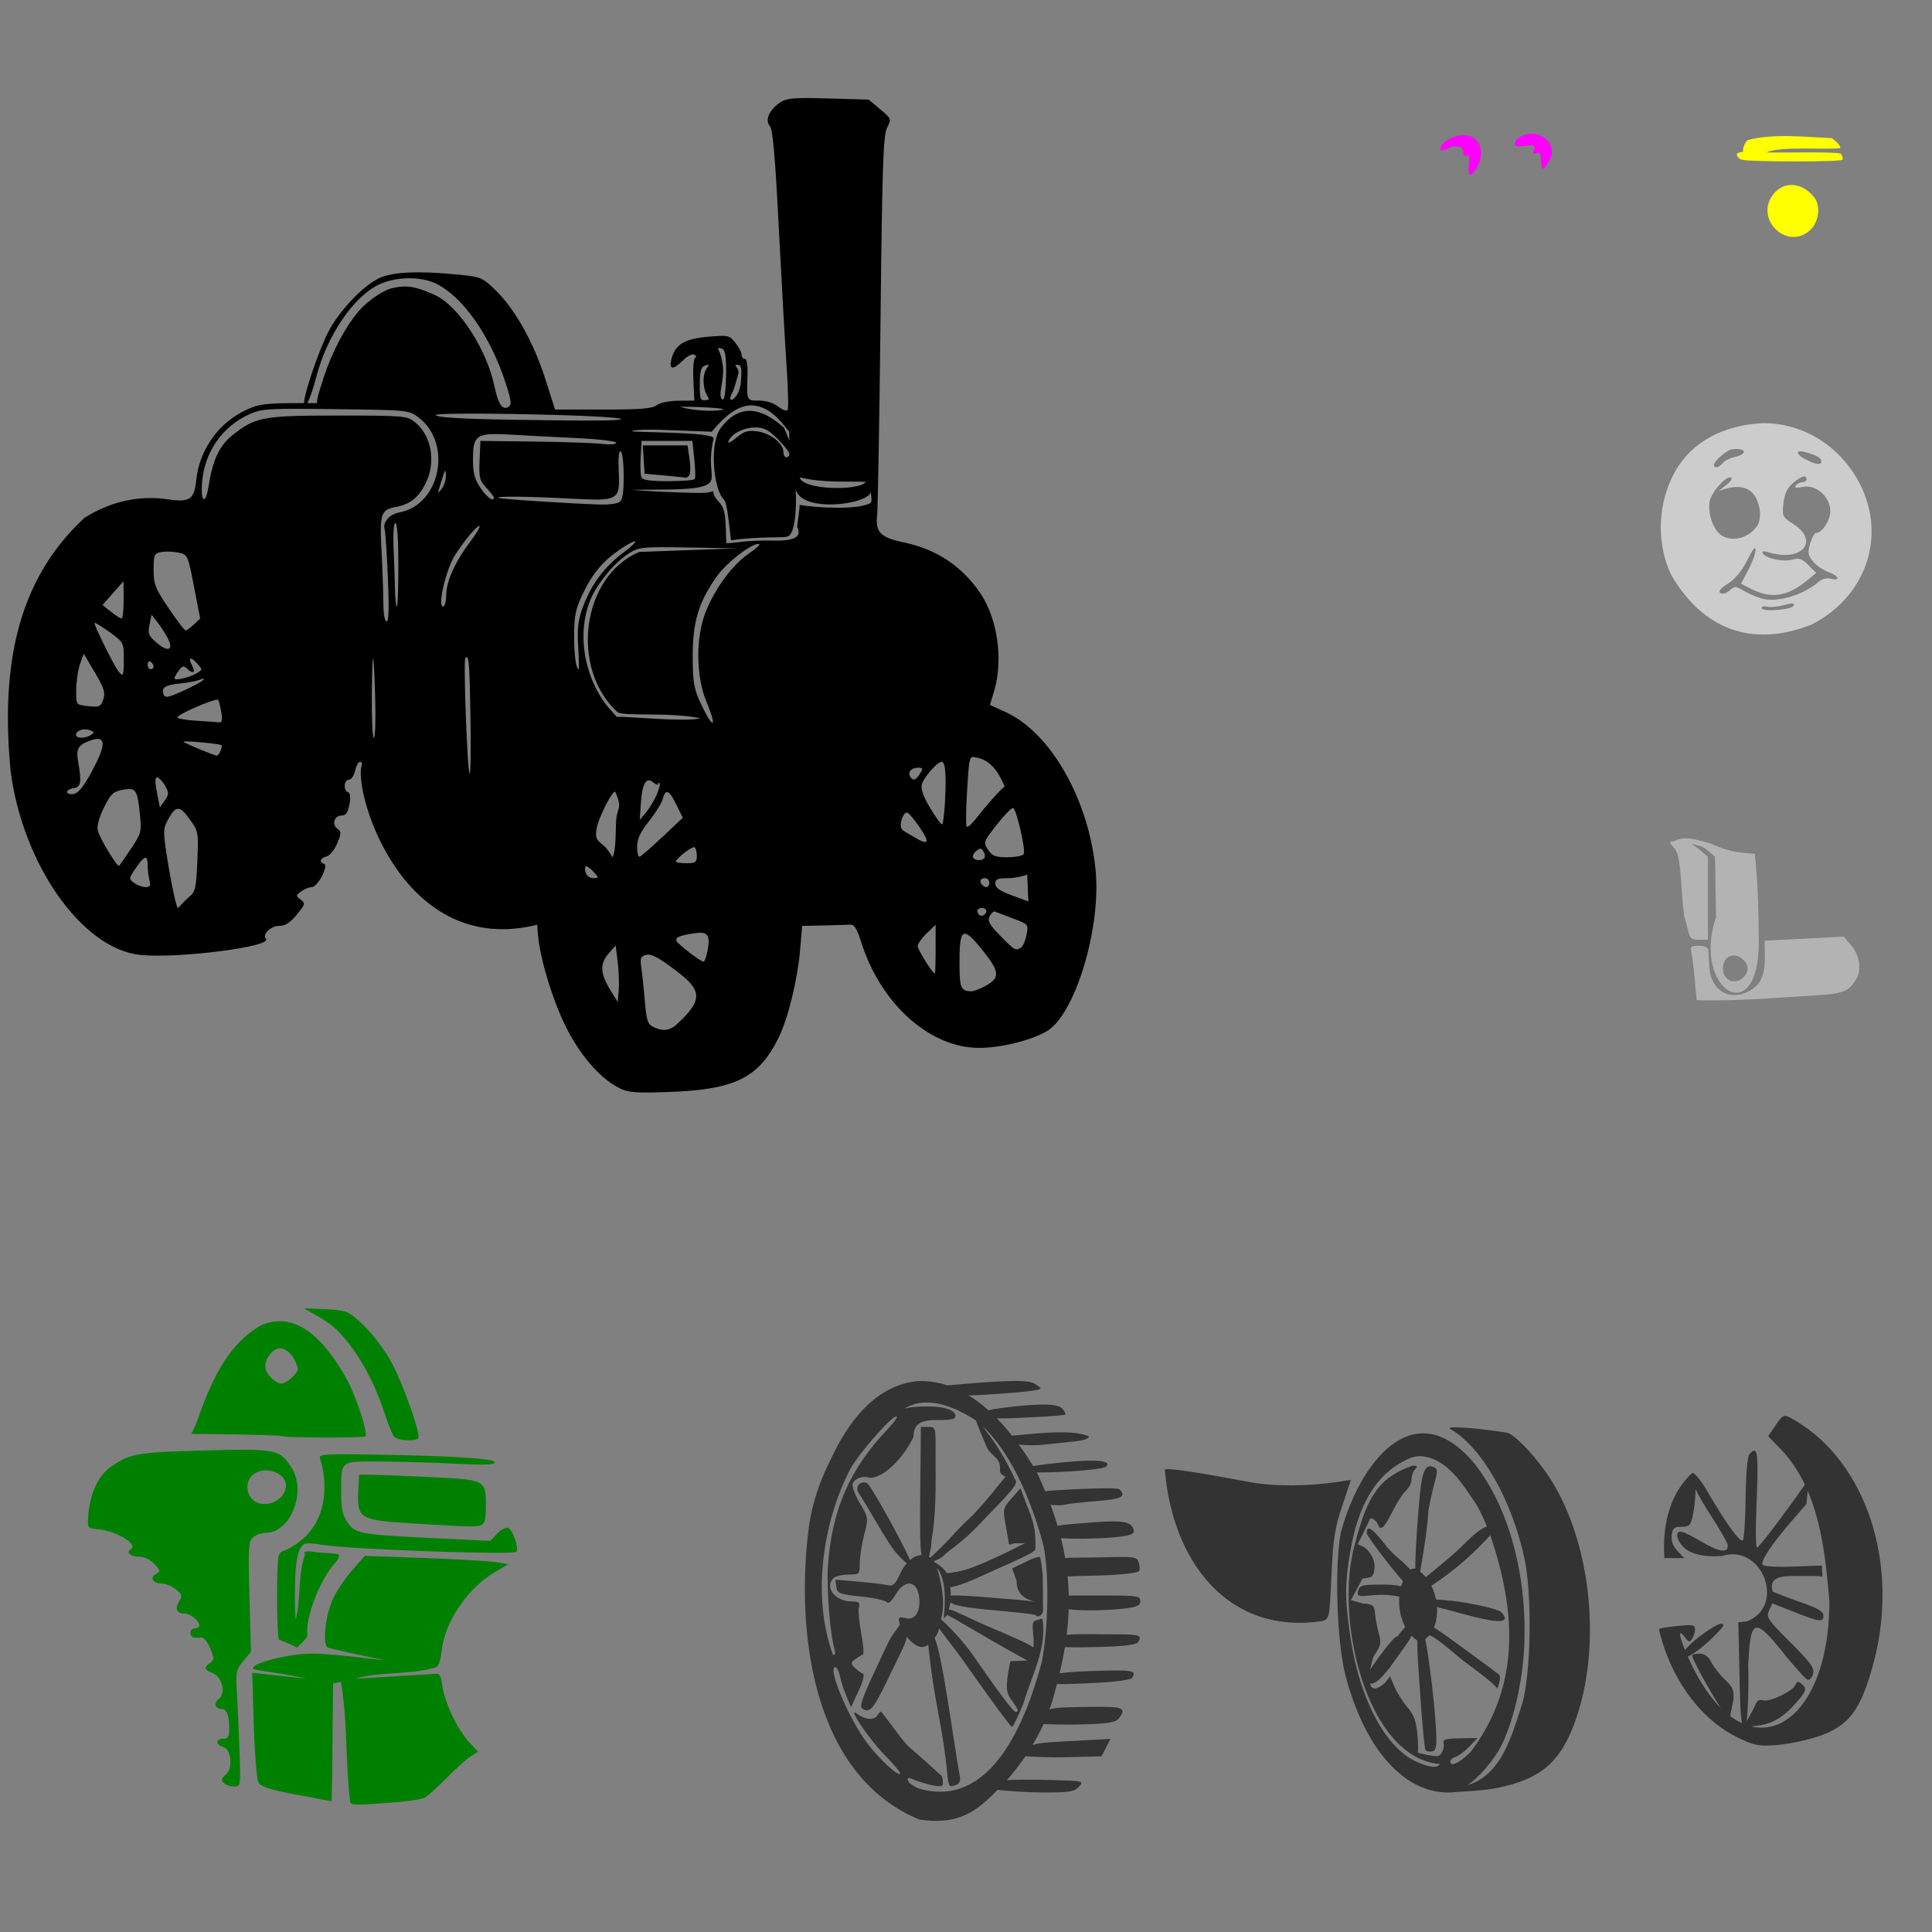
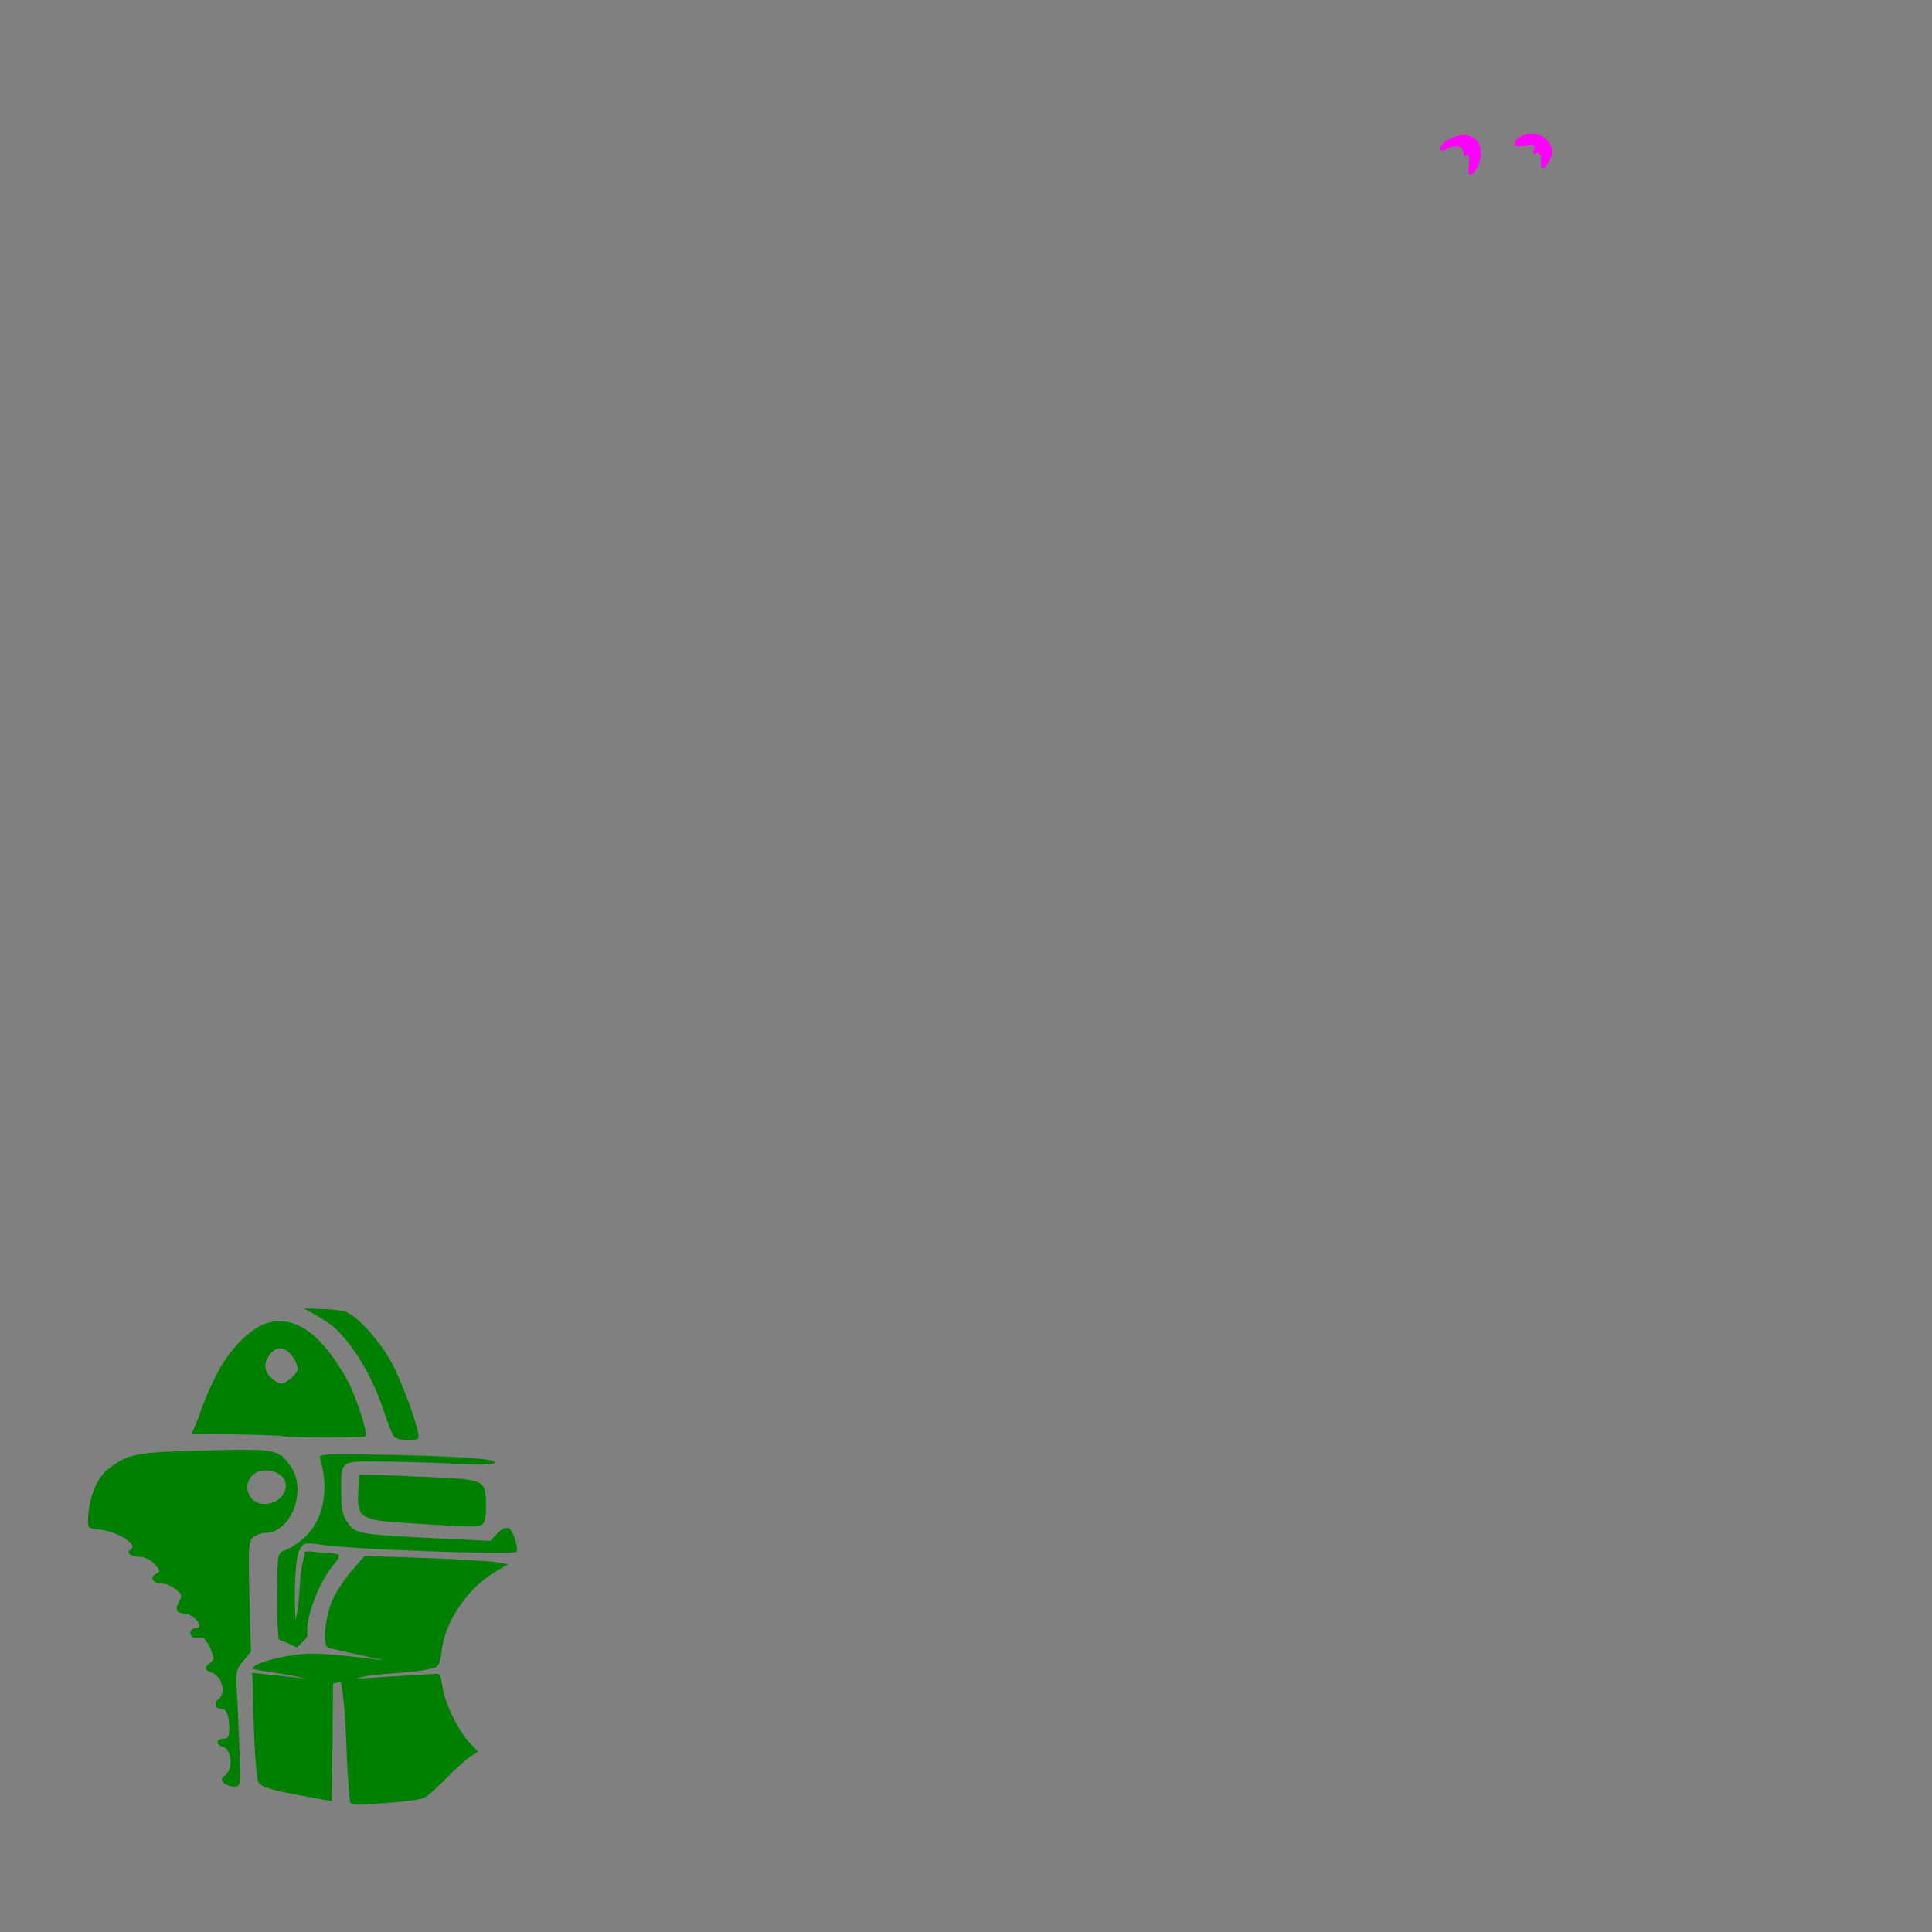
<svg xmlns="http://www.w3.org/2000/svg" xmlns:ns1="http://www.inkscape.org/namespaces/inkscape" xmlns:ns2="http://sodipodi.sourceforge.net/DTD/sodipodi-0.dtd" width="1080" height="1080" id="svg2" version="1.1" ns1:version="0.47 r22583" ns2:docname="New document 5">
  <rect width="100%" height="100%" fill="#808080" stroke="none" />
  <defs id="defs4">
    <ns1:perspective ns2:type="inkscape:persp3d" ns1:vp_x="0 : 526.18109 : 1" ns1:vp_y="0 : 1000 : 0" ns1:vp_z="744.09448 : 526.18109 : 1" ns1:persp3d-origin="372.04724 : 350.78739 : 1" id="perspective10" />
    <ns1:perspective id="perspective7612" ns1:persp3d-origin="0.5 : 0.33333333 : 1" ns1:vp_z="1 : 0.5 : 1" ns1:vp_y="0 : 1000 : 0" ns1:vp_x="0 : 0.5 : 1" ns2:type="inkscape:persp3d" />
  </defs>
  <ns2:namedview id="base" pagecolor="#ffffff" bordercolor="#666666" borderopacity="1.0" ns1:pageopacity="0.0" ns1:pageshadow="2" ns1:zoom="0.24748737" ns1:cx="462.87245" ns1:cy="760.40991" ns1:document-units="in" ns1:current-layer="layer1" showgrid="false" units="in" ns1:showpageshadow="false" borderlayer="false" ns1:window-width="1280" ns1:window-height="747" ns1:window-x="-4" ns1:window-y="-4" ns1:window-maximized="1" />
  <g ns1:label="Layer 1" ns1:groupmode="layer" id="layer1" transform="translate(0,27.64)">
-     <path style="fill:#000000" d="m 451.318,27.17 c -9.37,-0.02 -12.449,0.622 -15.074,2.358 -6.116,4.046 -8.793,10 -5.932,13.226 1.667,1.879 2.979,16.576 4.984,55.944 1.496,29.364 3.459,64.157 4.352,77.315 0.894,13.157 1.184,24.627 0.656,25.48 -0.527,0.853 -2.873,0.028 -5.227,-1.823 -2.615,-2.057 -6.781,-3.379 -10.722,-3.379 -7.114,0 -6.943,0.445 -6.492,-14.588 0.16,-5.286 -0.429,-8.753 -1.507,-8.753 -0.984,0 -1.799,-1.033 -1.799,-2.285 0,-1.253 -1.55,-4.244 -3.452,-6.662 -3.325,-4.227 -3.926,-4.372 -15.439,-3.379 -13.175,1.136 -18.361,4.379 -20.398,12.74 -1.416,5.822 1.07,5.932 6.686,0.316 2.474,-2.474 5.093,-3.729 6.248,-3.015 1.096,0.676 1.286,1.462 0.413,1.751 -0.874,0.289 -1.326,5.768 -1.021,12.205 l 0.535,11.67 -8.898,0.073 c -5.162,0.031 -10.253,1.083 -12.132,2.504 -2.536,1.919 -9.035,2.441 -30.026,2.431 l -26.793,-0.024 -5.495,-17.213 c -6.421,-20.17 -16.943,-38.964 -27.717,-49.428 -7.218,-7.011 -8.379,-7.514 -19.766,-8.655 -23.329,-2.339 -37.983,-1.711 -45.586,1.969 -9.102,4.406 -22.502,18.683 -28.3,30.123 -5.421,10.696 -13.421,34.483 -13.421,39.265 0,0.141 0.019,0.24 0.024,0.365 -22.021,-0.054 -25.081,0.553 -31.582,3.428 -15.905,7.034 -26.959,22.307 -28.762,39.751 -1.097,10.627 -3.628,12.377 -15.463,10.673 -16.813,-2.601 -32.828,1.35 -46.972,10.26 -40.728,37.624 -46.087,89.117 -41.405,140.868 6.516,52.438 39.918,100.11 72.525,103.475 21.131,2.181 74.628,-4.704 70.288,-9.044 -2.263,-2.263 2.698,-7.172 7.245,-7.172 3.547,0 6.178,-1.65 9.968,-6.248 4.822,-5.85 4.969,-6.39 2.212,-8.436 -2.805,-2.081 -2.788,-2.314 0.292,-4.595 1.781,-1.32 4.467,-2.407 5.957,-2.407 3.238,0 9.565,-12.088 6.808,-13.007 -2.884,-0.962 -2.125,-3.209 1.41,-4.133 1.781,-0.466 4.46,-3.722 5.932,-7.245 2.424,-5.802 2.417,-6.588 0.048,-8.315 -3.296,-2.41 -1.559,-7.342 2.577,-7.342 2.234,0 3.391,-1.701 4.23,-6.175 0.769,-4.097 0.518,-6.384 -0.754,-6.808 -2.76,-0.92 -2.358,-7.026 0.462,-7.026 1.304,0 2.848,-2.255 3.452,-5.008 0.605,-2.753 1.877,-5.009 2.82,-5.009 0.943,0 1.253,1.171 0.705,2.602 -3.906,15.973 23.469,107.049 98.248,88.523 l 0.486,5.738 c 1.076,12.729 7.715,34.962 14.855,49.817 8.041,16.736 19.456,30.103 30.537,35.715 4.971,2.518 9.077,2.863 27.546,2.212 37.239,-1.311 50.552,-7.904 61.584,-30.44 5.381,-10.989 10.607,-32.503 12.035,-49.476 l 1.094,-12.934 12.278,-0.267 c 6.75,-0.153 13.497,-0.337 14.977,-0.413 1.851,-0.096 3.58,2.723 5.543,9.069 10.428,33.703 36.505,58.208 63.602,59.736 11.955,0.676 30.734,-3.639 40.408,-9.287 15.506,-9.056 30.082,-56.424 27.328,-88.863 -3.36,-39.572 -24.88,-77.831 -50.303,-89.471 l -8.85,-4.036 2.334,-7.731 c 5.236,-17.403 1.948,-40.513 -7.804,-54.85 -10.234,-15.046 -24.439,-24.446 -42.742,-28.276 -12.915,-2.702 -15.89,-5.689 -14.855,-15.001 0.408,-3.671 1.27,-52.851 1.896,-109.286 0.963,-87.003 1.519,-103.359 3.671,-107.535 2.499,-4.85 2.441,-5.012 -3.866,-10.309 l -6.419,-5.373 -22.587,-0.656 c -4.738,-0.133 -8.57,-0.212 -11.694,-0.219 z M 228.419,127.898 c 5.798,-0.053 11.464,1.032 15.828,3.258 14.99,7.647 30.116,29.532 38.56,55.749 3.059,9.497 3.311,11.686 1.41,12.861 -3.382,2.091 -5.684,-1.373 -7.926,-11.913 -4.27,-20.078 -19.425,-43.559 -32.36,-50.182 -7.756,-3.568 -15.079,-6.582 -23.559,-4.425 -4.429,0.279 -14.423,6.704 -19.839,13.032 -7.4,8.645 -14.933,22.837 -19.402,36.542 -1.919,5.887 -3.501,10.95 -3.501,11.257 0,0.222 -0.463,2.431 -0.438,3.647 -1.921,-0.013 -3.701,-0.018 -5.397,-0.024 1.405,-2.627 3.388,-8.311 5.033,-14.709 5.869,-22.848 20.832,-44.901 34.962,-51.543 4.902,-2.304 10.832,-3.496 16.63,-3.55 z m 173.617,39.022 c 0.437,-0.007 0.984,0.141 1.629,0.389 1.748,0.671 2.311,4.259 2.237,14.15 -0.054,7.282 -0.752,13.629 -1.556,14.126 -0.803,0.497 -1.527,-0.823 -1.605,-2.942 -0.078,-2.119 2.074,-10.346 1.362,-15.852 -1.167,-9.005 -3.959,-9.84 -2.067,-9.871 z m -6.2,9.36 c 1.558,0.015 -3.008,2.182 -2.504,10.017 0.544,8.455 5.087,9.21 1.629,9.701 -3.51,0.498 -3.769,-0.065 -3.769,-8.801 0,-6.883 0.681,-9.605 2.577,-10.333 0.879,-0.337 1.547,-0.589 2.067,-0.584 z m 15.925,0 c 2.678,-3e-4 2.994,1.168 2.431,9.482 -0.669,9.888 -8.935,13.642 -4.838,6.078 1.436,-2.651 2.414,-7.66 3.185,-9.749 1.463,-3.965 -3.157,-5.81 -0.778,-5.811 z m 7.902,22.659 c 9.907,0.186 15.83,7.579 21.492,14.758 l 0.097,4.863 -2.942,-7.002 c -9.006,-8.203 -22.807,-16.471 -35.229,-0.17 -5.877,7.713 -4.539,26.74 -1.216,35.472 3.482,9.15 3.472,-2.726 6.759,27.522 15.601,-2.259 29.68,-1.289 31.436,-2.067 4.339,-0.872 5.339,-14.96 4.741,-26.841 2.275,13.891 40.769,9.101 42.037,1.799 -0.115,2.076 1.024,4.738 -0.243,6.321 -7.278,3.976 -30.572,2.608 -39.654,0.997 0.201,1.982 -1.122,9.296 -1.313,12.472 2.968,5.546 -2.142,7.83 -13.275,7.488 -5.654,-0.174 -13.851,0.153 -18.21,0.729 -4.359,0.576 -7.995,0.873 -8.072,0.656 -0.077,-0.216 -0.262,-4.644 -0.413,-9.847 -0.213,-7.265 -1.153,-10.377 -4.036,-13.445 -1.624,-1.728 -2.538,-3.104 -3.063,-5.786 -2.801,1.446 -8.973,1.071 -16.995,0.851 -6.177,-0.17 -15.168,-0.587 -19.985,-0.924 l -8.753,-0.608 c 18.219,-0.365 37.518,0.619 43.058,-3.282 4.722,-3.324 -0.91,-8.498 3.015,-25.407 0.897,-3.863 -46.686,-3.268 -45.562,-4.133 0.693,-0.533 4.616,-0.818 10.065,-0.827 3.27,-0.005 7.084,0.084 11.111,0.292 l 23.365,0.875 0,-0.024 c 6.98,-8.425 14.146,-14.426 21.784,-14.734 z m -39.533,0.802 c 2.312,-0.04 5.101,0.005 8.582,0.097 8.712,0.232 15.828,0.896 15.828,1.483 -6.917,1.538 -19.479,0.159 -24.41,-1.58 z m -215.217,1.143 c 5.783,-6.1e-4 13.156,0.076 22.732,0.195 40.506,0.503 40.941,0.542 46.316,4.619 19.1,14.488 12.228,48.812 -10.625,53.099 -5.694,1.068 -9.563,5.504 -8.291,9.531 0.383,1.214 1.189,13.282 1.775,26.817 0.732,16.896 0.508,24.629 -0.705,24.629 -1.052,0 -1.792,-4.23 -1.823,-10.43 -0.03,-5.735 -0.486,-18.892 -1.021,-29.224 -1.08,-20.863 -0.422,-22.8 8.291,-24.434 7.567,-1.42 12.305,-5.143 16.168,-12.716 6.224,-12.199 3.608,-27.239 -6.054,-34.84 -4.198,-3.302 -6.421,-3.477 -42.547,-3.477 -42.358,0 -46.414,0.76 -59.323,11.111 -7.223,5.792 -10.964,13.843 -13.226,28.495 -1.682,10.896 -4.629,8.747 -3.598,-2.626 1.523,-16.797 11.306,-30.82 26.258,-37.636 5.29,-2.412 8.327,-3.11 25.674,-3.112 z m 99.877,2.699 c 28.321,0.01 75.622,1.294 81.837,2.772 3.092,0.735 -5.926,1.21 -21.322,1.094 -57.489,-0.432 -80.043,-1.272 -81.715,-2.99 -0.613,-0.631 8.329,-0.88 21.201,-0.875 z m 157.401,7.731 c 4.855,0 7.434,1.332 12.594,6.492 3.563,3.563 6.467,7.314 6.467,8.339 0,1.026 -0.76,1.848 -1.678,1.848 -0.918,0 -1.653,-1.364 -1.653,-3.039 0,-4.711 -7.316,-10.486 -14.515,-11.451 -5.37,-0.72 -7.448,-0.093 -11.865,3.623 -3.075,2.588 -4.916,3.415 -4.352,1.945 1.609,-4.193 8.496,-7.756 15.001,-7.756 z m -145.609,3.696 c 2.548,-0.015 5.626,0.125 9.336,0.34 8.817,0.512 25.596,1.383 37.296,1.945 11.7,0.562 21.274,1.72 21.274,2.577 0,0.879 -3.455,1.166 -7.926,0.632 -4.359,-0.52 -21.435,-1.113 -37.952,-1.313 l -30.051,-0.365 -0.462,10.843 c -0.414,9.643 0.016,11.351 3.769,15.366 2.321,2.483 4.206,4.923 4.206,5.422 0,2.789 -3.758,0.094 -7.44,-5.324 -3.305,-4.864 -4.231,-8.306 -4.231,-15.73 0,-11.438 1.14,-14.33 12.181,-14.393 z m 82.08,3.817 14.174,0 14.199,0 1.07,10.017 c 0.595,5.506 0.736,10.569 0.316,11.257 -0.42,0.688 -7.105,1.24 -14.879,1.24 -10.426,0 -14.379,-0.601 -15.025,-2.285 -0.482,-1.256 -0.646,-6.319 -0.365,-11.257 l 0.511,-8.971 z m 0.656,2.504 0.511,7.926 0.511,7.926 10.843,0.948 c 5.965,0.53 11.352,1.106 11.986,1.264 0.634,0.158 1.654,-0.525 2.261,-1.507 0.607,-0.983 0.605,-5.102 0,-9.166 l -1.094,-7.391 -12.521,0 -12.497,0 z m -12.521,3.282 c 0.061,-0.003 0.129,0.016 0.195,0.049 0.913,0.459 1.653,6.688 1.653,13.834 0,9.735 -0.63,13.38 -2.504,14.563 -1.377,0.869 -5.863,1.482 -9.993,1.362 -16.655,-0.488 -55.733,-3.018 -57.427,-3.72 -2.576,-1.067 16.394,-0.889 40.554,0.389 26.713,1.413 27.356,1.034 26.598,-15.366 -0.326,-7.048 0.016,-11.07 0.924,-11.111 z m -97.907,10.941 c 0.226,0.028 0.316,0.954 0.365,2.553 0.072,2.348 -0.993,5.731 -2.358,7.513 -2.302,3.007 -2.355,2.873 -0.948,-1.775 1.786,-5.903 2.562,-8.337 2.942,-8.291 z m 198.198,3.623 c 12.696,3.279 27.512,2.085 36.858,2.553 -3.421,5.264 -36.002,4.52 -36.858,-2.553 z m -226.036,25.528 c 0.996,0 1.629,9.176 1.629,23.365 0,12.847 -0.368,23.365 -0.827,23.365 -0.459,0 -0.922,-3.959 -1.021,-8.777 -0.098,-4.818 -0.457,-15.311 -0.802,-23.34 -0.381,-8.876 0.024,-14.612 1.021,-14.612 z m 46.875,1.678 c 0.87,0 -1.407,3.943 -5.057,8.777 -8.566,11.346 -13.398,22.147 -13.445,30.002 -0.02,3.441 -0.816,6.273 -1.775,6.273 -3.129,0 1.525,-20.364 6.492,-28.373 4.792,-7.728 12.191,-16.679 13.785,-16.679 z m 86.991,8.582 c 0.836,0.155 -1.337,2.518 -6.686,6.492 -10.101,7.505 -17.593,17.482 -22.125,29.491 -2.943,7.799 -3.501,12.133 -2.918,22.587 0.396,7.112 0.549,12.934 0.34,12.934 -1.537,0 -2.601,-7.837 -2.577,-18.94 0.024,-11.039 0.798,-14.772 4.911,-23.389 5.529,-11.582 11.501,-18.545 21.687,-25.285 4.234,-2.802 6.716,-4.011 7.367,-3.89 z m 69.194,1.41 c 1.38,0 -1.094,2.439 -5.495,5.422 -9.193,6.23 -19.092,19.687 -24.264,32.968 -5.536,14.215 -5.292,35.838 0.584,49.963 6.653,15.994 3.336,15.324 -3.963,-0.802 -3.086,-6.817 -3.744,-11.244 -3.744,-24.969 0,-18.739 3.184,-29.541 12.934,-43.69 5.477,-7.948 19.352,-18.891 23.948,-18.891 z m -54.12,1.872 c 3.832,-0.011 8.662,0.063 14.831,0.17 l 27.23,0.462 -54.728,2.018 c -32.275,13.726 -38.715,64.943 -12.327,89.422 2.977,2.762 29.12,-0.122 46.559,3.574 -9.241,2.202 -39.323,-1.078 -46.802,-0.827 l -5.397,-6.127 c -13.373,-17.061 -17.757,-43.356 -7.586,-63.019 5.673,-9.847 13.172,-18.151 20.52,-22.708 3.598,-2.232 6.204,-2.934 17.7,-2.966 z m -276.631,2.456 c 2.083,-0.019 4.444,0.185 6.273,0.559 5.296,1.083 5.338,1.157 8.801,18.964 l 3.477,17.894 -3.525,3.331 c -1.946,1.828 -4.042,3.331 -4.644,3.331 -0.601,0 -4.867,-5.607 -9.482,-12.448 -7.521,-11.144 -8.388,-13.377 -8.388,-21.492 0,-8.366 0.329,-9.125 4.23,-9.871 0.871,-0.167 2.008,-0.256 3.258,-0.267 z m -24.313,16.533 0.073,10.43 c 0.039,5.735 -0.503,10.435 -1.191,10.43 -0.688,-0.005 -3.349,-1.701 -5.932,-3.768 l -4.692,-3.768 5.859,-6.662 5.884,-6.662 z m 15.657,18.769 3.136,3.963 c 1.727,2.181 4.311,6.124 5.738,8.753 3.741,6.902 0.672,8.574 -5.762,3.136 -4.788,-4.047 -5.278,-5.233 -4.255,-10.211 l 1.143,-5.641 z m -31.777,4.522 c 0.679,0.022 4.287,2.245 8.364,5.203 7.771,5.64 7.902,5.899 7.902,14.904 0,9.712 -0.282,10.38 -2.942,7.075 -2.464,-3.059 -14.059,-26.519 -13.421,-27.157 0.018,-0.019 0.052,-0.026 0.097,-0.024 z m -6.127,17.262 6.224,10.479 c 4.974,8.381 5.95,11.326 4.838,14.661 -1.553,4.66 -2.231,4.948 -9.944,4.012 -5.354,-0.651 -5.427,-0.789 -5.3,-9.336 0.069,-4.759 1.05,-11.147 2.164,-14.223 l 2.018,-5.592 z m 214.001,1.921 c 1.397,-0.227 1.703,5.867 2.188,33.017 0.315,17.665 0.112,32.117 -0.438,32.117 -1.277,0 -3.638,-63.465 -2.407,-64.696 0.248,-0.248 0.457,-0.405 0.656,-0.438 z m -154.119,0.802 c 0.628,0.011 1.842,0.914 3.501,2.747 3.095,3.42 3.095,3.509 -0.146,5.422 -4.189,2.472 -12.497,4.395 -12.497,2.893 0,-0.626 1.093,-2.595 2.407,-4.376 1.916,-2.596 2.803,-2.839 4.498,-1.167 3.31,3.265 5.094,2.455 3.039,-1.386 -1.452,-2.711 -1.61,-4.147 -0.802,-4.133 z m 101.87,0.073 c 0.345,0.03 0.775,7.737 1.191,22.976 0.32,11.7 -0.023,21.274 -0.754,21.274 -0.73,0 -1.225,-10.701 -1.118,-23.778 0.108,-13.231 0.346,-20.024 0.656,-20.447 0.011,-0.015 0.013,-0.025 0.024,-0.024 z m -124.992,1.507 c 0.199,-0.009 0.404,0.053 0.632,0.195 0.918,0.567 1.678,1.738 1.678,2.601 0,0.863 -0.759,1.58 -1.678,1.58 -0.918,0 -1.653,-1.171 -1.653,-2.601 0,-1.073 0.422,-1.748 1.021,-1.775 z m 29.978,9.628 c 0.121,-0.019 0.223,-0.013 0.292,0 0.277,0.054 0.124,0.38 -0.438,0.948 -0.918,0.928 -6.012,3.643 -11.33,6.03 -8.277,3.715 -9.809,3.964 -10.649,1.775 -1.424,-3.71 0.999,-5.249 9.482,-6.054 4.129,-0.392 9.008,-1.341 10.843,-2.091 0.842,-0.344 1.435,-0.552 1.799,-0.608 z m 7.902,11.743 c 0.222,-0.005 0.365,0.025 0.438,0.097 0.463,0.463 1.284,3.555 1.823,6.881 0.743,4.58 0.432,5.981 -1.313,5.738 -1.267,-0.177 -7.005,-0.598 -12.74,-0.924 -5.735,-0.326 -10.43,-1.185 -10.43,-1.921 0,-1.557 18.905,-9.803 22.222,-9.871 z m -73.741,16.606 c 0.899,0.012 1.819,0.182 2.674,0.511 2.461,0.944 2.517,1.32 0.413,2.65 -3.301,2.087 -8.291,2.012 -8.291,-0.122 0,-1.812 2.506,-3.076 5.203,-3.039 z m 6.54,5.373 c 5.059,-0.28 3.974,5.489 -3.136,18.575 -4.456,8.202 -7.413,11.83 -9.968,12.205 -2.002,0.293 -3.647,-0.2 -3.647,-1.118 0,-0.917 1.679,-1.919 3.744,-2.212 4.02,-0.571 4.487,-3.278 2.456,-14.734 -1.249,-7.041 -0.107,-9.221 6.078,-11.573 1.822,-0.693 3.307,-1.078 4.474,-1.143 z m 49.185,1.362 c 0.212,-0.008 0.45,-0.003 0.729,0 4.834,0.049 18.938,1.443 19.718,2.14 0.252,0.224 -0.029,1.653 -0.608,3.161 -0.579,1.508 -1.525,2.7 -2.115,2.65 -1.758,-0.149 -17.666,-6.77 -18.575,-7.731 -0.111,-0.118 0.215,-0.196 0.851,-0.219 z m 440.304,8.704 c 9.857,0.799 14.448,8.487 17.919,16.484 -3,2.287 -10.57,10.911 -16.557,18.575 -2.078,2.66 -4.199,4.407 -4.717,3.89 -0.517,-0.517 -0.413,-9.669 0.243,-20.325 0.935,-15.175 1.215,-18.452 3.112,-18.623 z m -17.359,2.674 c 2.037,0 2.647,6.665 1.945,21.274 -0.364,7.571 -1.144,13.761 -1.751,13.761 -0.606,0 -3.609,-4.184 -6.662,-9.287 -3.761,-6.288 -5.242,-10.5 -4.595,-13.08 0.954,-3.798 8.699,-12.667 11.062,-12.667 z m -13.275,3.331 c 2.835,0 3.007,0.422 1.191,3.331 -2.309,3.696 -3.917,4.192 -5.47,1.678 -1.543,-2.496 0.6,-5.008 4.279,-5.008 z m -425.23,5.422 c 0.098,0.008 0.204,0.036 0.316,0.073 1.028,0.339 2.93,2.508 4.23,4.814 2.072,3.675 2.041,4.658 -0.316,8.023 l -2.699,3.841 -0.827,-3.987 c -1.962,-9.499 -2.169,-12.871 -0.705,-12.764 z m 274.734,1.678 c 0.783,-0.043 1.676,0.363 2.674,1.191 1.415,1.174 2.577,1.551 2.577,0.827 0,-0.724 0.38,-0.933 0.851,-0.462 0.469,0.471 -0.266,3.393 -1.629,6.516 -1.363,3.123 -4.06,7.577 -5.981,9.871 l -3.477,4.158 0.656,-9.652 c 0.571,-8.234 1.979,-12.32 4.328,-12.448 z m -290.562,4.838 c 4.257,-0.084 5.008,2.723 6.151,13.883 1.03,10.05 0.82,10.844 -4.96,19.45 -3.311,4.931 -6.287,9.244 -6.613,9.579 -0.953,0.98 -10.811,-15.261 -11.913,-19.62 -0.65,-2.572 0.545,-7.107 3.355,-12.837 3.778,-7.704 5.143,-9.026 10.43,-10.017 1.404,-0.264 2.568,-0.418 3.55,-0.438 z m 271.817,1.41 c 4.651,10.391 0.713,8.078 0.486,17.943 -0.273,11.913 -0.554,16.136 -2.067,18.867 -0.853,-2.073 -3.147,-5.364 -5.446,-7.172 -3.712,-2.92 -4.156,-4.249 -3.209,-9.433 1.053,-5.766 8.37,-20.204 10.236,-20.204 z m 28.859,0.267 c 1.303,-0.154 3.013,2.17 5.397,7.075 l 3.574,7.318 -11.305,10.625 c -6.21,5.83 -11.932,10.829 -12.74,11.135 -0.808,0.307 -1.483,-2.155 -1.483,-5.47 0,-4.514 1.682,-8.134 6.686,-14.466 3.675,-4.649 7.129,-10.267 7.683,-12.472 0.598,-2.382 1.296,-3.639 2.188,-3.744 z m 193.53,8.898 c 0.069,-0.008 0.127,0.022 0.17,0.048 1.957,1.21 7.089,23.734 5.859,25.723 -0.599,0.969 -4.713,1.775 -9.142,1.775 -6.773,0 -8.493,-0.68 -10.819,-4.23 -2.711,-4.138 -2.608,-4.423 5.033,-14.15 4.02,-5.116 7.86,-9.049 8.898,-9.166 z m -466.683,0.462 c 1.742,0.013 3.63,1.911 6.297,5.592 5.1,7.042 5.148,7.323 4.449,23.827 -0.63,14.837 -1.137,17.041 -4.474,19.742 -1.204,0.976 -4.181,3.951 -6.37,6.394 -0.873,-0.817 -3.117,-10.714 -5.057,-22.246 -3.195,-18.996 -3.329,-21.782 -1.167,-25.966 2.556,-4.941 4.348,-7.358 6.321,-7.342 z m 407.36,2.067 c 1.753,0 11.087,13.143 11.087,15.609 0,1.487 -1.9,1.076 -5.835,-1.216 -1.835,-1.069 -4.706,-2.721 -6.37,-3.696 -2.265,-1.327 -2.735,-2.909 -1.896,-6.248 0.616,-2.455 1.967,-4.449 3.015,-4.449 z M 387.935,445.933 c 0.136,-0.008 0.262,0 0.34,0.049 0.694,0.428 1.264,2.621 1.264,4.863 0,3.542 -0.783,4.06 -5.859,4.06 -3.213,0 -5.835,-0.395 -5.835,-0.9 0,-1.633 8.049,-7.931 10.09,-8.072 z m 159.905,0.875 c 0.707,-0.104 1.209,0.386 1.872,1.459 0.787,1.274 1.062,2.914 0.608,3.647 -1.105,1.789 -5.208,1.696 -6.346,-0.146 -0.503,-0.813 0.266,-2.455 1.702,-3.647 0.941,-0.782 1.612,-1.23 2.164,-1.313 z m -466.586,5.033 c 0.068,0 0.132,0.012 0.195,0.024 0.777,0.166 1.105,1.62 1.118,4.303 0.012,2.523 0.468,6.277 1.021,8.339 0.788,2.943 0.307,3.744 -2.212,3.744 -1.767,0 -4.629,-1.037 -6.37,-2.31 -3.079,-2.25 -3.059,-2.488 0.924,-8.339 2.594,-3.805 4.298,-5.715 5.325,-5.762 z m 246.434,4.741 c 0.689,0 2.618,1.495 4.279,3.331 2.926,3.233 2.906,3.331 -0.389,3.331 -1.998,0 -3.74,-1.371 -4.255,-3.331 -0.48,-1.835 -0.325,-3.331 0.365,-3.331 z m 246.531,4.619 0.17,3.963 0.486,11.111 -9.263,-3.404 c -6.68,-2.461 -9.239,-4.275 -9.239,-6.516 0,-2.557 1.306,-3.112 7.415,-3.112 3.499,0 8.671,-1.141 10.43,-2.042 z m -23.681,2.042 c 1.376,0 2.504,1.128 2.504,2.504 0,2.605 -1.97,3.306 -3.89,1.386 -1.919,-1.919 -1.219,-3.89 1.386,-3.89 z m -2.14,16.703 c 0.147,-0.015 0.301,0 0.462,0 1.377,0 2.504,0.693 2.504,1.556 0,2.104 -2.606,3.618 -3.939,2.285 -1.762,-1.762 -1.227,-3.618 0.973,-3.841 z m 7.44,1.921 c 0.099,-0.009 0.186,0.015 0.267,0.048 0.651,0.286 5.16,2.007 10.017,3.817 8.784,3.275 8.83,3.312 7.731,9.166 -0.606,3.235 -1.976,6.447 -3.039,7.124 -3.109,1.978 -3.648,1.661 -11.621,-6.54 -6.264,-6.445 -7.312,-8.386 -5.932,-10.965 0.806,-1.506 1.882,-2.595 2.577,-2.65 z m -32.822,7.464 0,13.639 c 0,7.512 -0.208,13.659 -0.438,13.639 -1.295,-0.111 -9.579,-13.404 -9.579,-15.366 0,-1.288 2.256,-4.488 5.008,-7.124 l 5.008,-4.79 z m -131.605,4.449 c 4.761,0.013 5.496,2.703 4.06,10.357 -0.601,3.204 -1.615,5.813 -2.261,5.786 -1.704,-0.066 -14.427,-9.847 -15.025,-11.549 -0.709,-2.02 1.135,-2.861 9.263,-4.206 1.548,-0.256 2.865,-0.389 3.963,-0.389 z m 148.113,0.559 c 2.002,0.149 5.188,3.516 10.187,9.798 9.475,11.908 9.489,15.093 0.024,19.985 -2.68,1.387 -5.858,2.479 -7.051,2.407 -5.751,-0.349 -6.321,-1.904 -6.321,-16.533 0,-10.245 0.541,-15.295 2.772,-15.633 0.124,-0.016 0.257,-0.034 0.389,-0.024 z m -195.377,6.516 1.143,9.142 c 0.625,5.032 0.886,12.157 0.584,15.828 l -0.559,6.662 -3.744,-6.03 c -6.004,-9.655 -6.424,-15.156 -1.58,-20.787 l 4.157,-4.814 z m 18.186,5.154 c 2.706,0.029 6.831,2.385 14.612,8.242 15.464,11.486 16.971,16.674 0.438,31.558 -4.124,2.889 -7.193,3.046 -12.278,0.584 -3.028,-1.465 -3.739,-3.686 -4.644,-14.49 -0.587,-7.015 -1.48,-15.475 -1.969,-18.794 -0.764,-5.18 -0.352,-6.159 2.772,-6.978 0.336,-0.088 0.684,-0.129 1.07,-0.122 z" id="path5281" />
-     <path style="fill:#b3b3b3" d="m 935.809,442.665 c -3.076,0.108 -2.654,0.657 -0.146,3.428 2.422,2.677 3.353,7.206 4.182,20.423 0.586,9.348 1.475,18.122 1.994,19.499 0.519,1.376 1.416,4.576 1.969,7.099 0.823,3.755 1.887,4.595 5.957,4.595 l 4.984,0 0,-23.219 0,-23.219 -5.13,-4.303 c -1.362,-1.147 -2.758,-2.057 -4.206,-2.747 3.219,0.438 6.347,1.207 7.975,2.577 l 5.3,4.474 0.608,33.649 c -14.181,41.687 25.782,65.149 23.827,10.163 0,-11.128 -0.485,-25.906 -1.07,-32.822 l -1.07,-12.57 -8.023,-0.778 c -4.417,-0.425 -11.827,-2.643 -16.46,-4.936 -5.847,-1.561 -14.923,-5.011 -20.69,-1.313 z m 94.844,53.269 -22.1,1.143 -22.1,1.143 c -0.203,8.58 1.645,17.812 -4.182,24.872 -11.494,10.409 -25.774,5.614 -26.744,-10.382 -0.238,-4.13 -0.514,-8.432 -0.608,-9.579 -0.097,-1.178 -2.409,-2.091 -5.3,-2.091 -4.077,0 -4.938,0.591 -4.279,2.918 0.456,1.605 1.341,8.439 1.969,15.195 l 1.143,12.278 c 22.671,0.746 46.347,-1.496 69.243,-2.82 15.315,-1.041 16.189,-3.712 19.256,-7.829 4.054,-5.439 2.951,-14.24 -2.601,-20.617 l -3.696,-4.231 z m -54.85,14.345 c 4.315,6.509 -5.2,14.299 -10.722,8.777 -2.744,-2.744 -2.5,-8.843 0.438,-11.281 3.775,-2.708 7.576,-0.928 10.284,2.504 z" id="path5079" ns2:nodetypes="cssssccccccccccccccccccccssscccscccscc" />
-     <path id="path6708" style="fill:#333333" d="m 566.644,744.344 c -2.456,0.029 -5.404,0.127 -8.971,0.292 -6.953,0.321 -20.413,1.468 -28.008,2.164 -5.041,-1.666 -10.384,-2.535 -16.022,-2.431 -24.118,1.818 -39.914,23.35 -49.306,43.958 -5.983,11.659 -10.097,23.753 -12.059,36.712 -7.587,56.62 0.625,139.282 61.681,164.476 18.86,2.672 29.497,-1.944 42.28,-15.22 0.475,-0.447 0.939,-0.925 1.41,-1.386 4.343,0.595 17.435,1.459 25.285,1.459 14.95,0 17.673,-0.434 20.204,-3.234 2.873,-3.173 2.578,-3.229 -15.779,-3.744 -4.037,-0.114 -7.226,-0.17 -9.774,-0.17 -4.608,0.01 -10.534,-0.068 -14.758,0.268 3.698,-4.153 7.217,-8.673 10.406,-13.396 4.575,0.421 14.351,0.793 22.489,0.584 l 20.034,-0.535 2.504,-4.863 2.529,-4.862 -18.794,1.021 c -12.325,0.665 -20.362,0.907 -24.775,2.358 2.296,-3.854 4.364,-7.779 6.151,-11.694 3.057,0.254 14.402,0.452 22.635,0.195 13.479,-0.418 17.698,-1.121 19.329,-3.234 4.098,-5.314 3.145,-6.564 -9.895,-6.589 -1.864,-0.01 -3.968,0.011 -6.346,0.048 -12.374,0.199 -18.978,0.156 -22.441,1.483 0.54,-1.519 1.046,-3.032 1.483,-4.522 0.98,-3.305 1.891,-6.535 2.723,-9.725 5.501,0.18 13.49,-0.246 22.708,-0.705 10.335,-0.515 18.553,-1.689 19.256,-2.747 2.024,-3.05 1.309,-4.044 -7.269,-4.133 -1.226,-0.013 -2.621,0.01 -4.182,0.024 -1.784,0.023 -3.789,0.065 -6.054,0.122 -9.07,0.227 -17.162,0.629 -22.976,1.41 1.175,-4.991 2.163,-9.86 2.942,-14.636 5.796,0.283 14.193,0.091 22.514,-0.17 10.749,-0.338 17.545,-1.267 18.332,-2.504 2.522,-3.966 1.015,-4.472 -13.299,-4.449 -9.629,0.015 -19.697,-0.458 -26.574,0.316 0.604,-4.869 0.99,-9.672 1.143,-14.418 3.35,0.651 8.051,0.712 12.91,0.705 5.276,-0.01 13.537,-0.467 18.356,-1.046 7.051,-0.847 8.753,-1.658 8.753,-4.157 0,-2.839 -1.574,-3.112 -18.356,-3.112 l -21.614,0 c -0.072,-3.546 -0.29,-7.089 -0.632,-10.625 5.312,-0.392 15.334,-0.373 22.222,-0.705 9.244,-0.445 17.204,-1.459 17.7,-2.261 0.495,-0.802 0.423,-2.994 -0.17,-4.862 -0.758,-2.39 -1.627,-3.086 -9.215,-3.088 -2.529,-7e-4 -5.797,0.079 -10.065,0.195 -10.796,0.292 -17.962,-0.053 -21.833,0.462 -0.632,-3.689 -1.421,-7.39 -2.358,-11.135 8.043,0.513 23.689,0.258 32.312,-0.778 6.607,-0.793 8.708,-1.681 8.339,-3.55 -0.722,-3.662 -3.429,-5.108 -11.67,-5.081 -2.747,0.01 -6.102,0.178 -10.211,0.486 -8.621,0.646 -16.202,1.119 -20.666,1.994 -1.149,-3.867 -2.459,-7.783 -3.939,-11.767 2.967,0.386 6.13,0.353 7.537,0 2.076,-0.521 10.255,-1.457 18.186,-2.067 13.987,-1.075 16.841,-2.537 12.789,-6.589 -0.458,-0.459 -4.031,-0.616 -8.777,-0.559 -8.103,0.097 -25.007,0.795 -32.725,1.629 -1.429,-3.443 -2.969,-6.959 -4.644,-10.527 5.182,0.132 12.481,-0.168 20.009,-0.632 9.309,-0.574 17.646,-1.695 18.502,-2.48 2.67,-2.447 -0.759,-3.606 -9.749,-3.428 -4.086,0.081 -9.313,0.457 -15.657,1.094 -5.066,0.509 -10.956,1.163 -15.147,1.945 -2.495,-3.978 -5.177,-8.037 -8.096,-12.035 4.392,0.462 10.401,0.423 13.445,0.097 3.812,-0.408 11.301,-1.198 16.63,-1.751 6.344,-0.657 9.442,-1.687 8.996,-2.966 -9.544,-4.47 -33.953,-0.967 -42.863,-0.365 -2.658,-3.354 -5.454,-6.619 -8.436,-9.676 5.76,0.129 13.594,-0.315 21.395,-0.705 8.922,-0.446 16.513,-1.066 16.873,-1.386 0.36,-0.32 -0.298,-1.713 -1.459,-3.112 -1.443,-1.739 -4.941,-2.56 -11.427,-2.504 -3.892,0.034 -8.846,0.37 -15.074,1.021 -5.255,0.549 -11.168,1.209 -15.05,2.14 -3.471,-3.114 -7.134,-5.912 -11.014,-8.291 5.897,-0.117 12.455,-0.58 17.505,-0.924 6.882,-0.468 15.041,-1.229 18.137,-1.702 5.562,-0.849 5.597,-0.896 2.018,-3.404 -2.172,-1.521 -5.152,-2.104 -12.521,-2.018 l 0,6.3e-4 z m -48.844,12.035 c 9.829,-0.138 19.948,4.934 27.814,10.041 1.154,3.808 5.357,13.265 6.078,15.147 3.085,5.493 7.971,5.548 7.294,12.91 0.013,1.419 1.374,2.823 3.185,3.38 -3.177,3.428 -8.888,11.51 -18.259,21.347 -14.9,14.146 -7.616,8.546 -23.802,23.924 -0.291,-0.21 -0.594,-0.417 -0.9,-0.584 0.995,-2.667 1.464,-7.013 1.507,-8.753 2.513,-14.954 2.401,-28.136 2.261,-48.796 0.138,-14.888 0.07,-15.001 -4.012,-15.001 l -4.182,0 -0.34,33.77 c -0.237,22.14 -0.267,33.094 0.729,37.855 -2.128,0.087 -4.353,1.032 -6.443,2.82 -4.264,-9.912 -22.172,-42.311 -24.118,-43.058 -0.745,-0.286 -1.475,-0.365 -2.115,-0.316 -2.783,0.214 -4.332,3.216 -2.358,6.078 1.09,1.581 5.49,8.9 9.774,16.241 4.284,7.341 8.961,14.661 10.382,16.29 1.435,1.645 4.355,4.818 6.564,6.613 -1.37,1.586 -2.637,3.571 -3.744,5.957 -2.663,5.735 -3.992,6.989 -6.662,6.273 -1.838,-0.493 -9.242,-1.382 -16.435,-1.994 l -13.08,-1.118 0.584,4.012 c 0.524,3.706 1.56,4.112 13.907,5.422 7.34,0.779 13.848,2.236 14.466,3.234 0.657,1.06 2.645,-0.758 4.765,-4.352 5.742,-9.732 13.299,-7.467 13.299,3.987 0,7.161 -3.287,10.67 -8.485,9.02 -3.668,-1.002 -3.234,0.662 -2.456,3.866 l -5.106,7.294 c -1.172,2.142 -5.684,11.634 -10.041,21.103 -6.283,13.658 -7.458,17.515 -5.665,18.624 4.119,2.546 6.208,0.012 14.709,-17.846 6.01,-12.623 9.582,-18.598 9.944,-22.416 0.708,0.877 1.463,1.692 2.212,2.382 3.84,3.543 6.775,4.298 9.822,2.067 3.856,36.632 7.901,42.478 10.965,75.467 0.934,4.136 1.042,4.195 4.814,2.747 1.643,-0.63 2.338,-2.334 1.872,-4.571 -0.41,-1.969 -2.29,-13.724 -4.182,-26.112 -4.783,-31.321 -7.674,-46.635 -9.92,-51.324 0.364,-0.501 0.714,-1.027 1.094,-1.605 0.587,-0.896 1.077,-2.193 1.507,-3.744 3.332,4.837 9.075,11.905 12.618,16.922 19.401,27.468 27.25,38.074 28.13,38.074 0.527,0 3.345,-5.823 6.273,-12.934 4.356,-15.105 13.523,-31.416 10.625,-47.459 -0.547,-0.21 -3.819,1.097 -4.182,1.118 -2.759,1.139 0.187,10.189 -0.924,14.831 -3.386,-2.296 -10.472,-5.423 -24.823,-11.5 -9.373,-3.969 -19.601,-9.345 -21.517,-9.482 -1.741,0.561 0.23,-2.944 0,-4.133 2.899,2.356 12.903,3.428 33.6,5.276 7.341,0.655 13.67,1.497 14.053,1.872 1.452,1.425 3.142,0.576 4.158,-2.067 l -0.146,-20.228 c -0.552,-6.194 -1.302,-9.882 -1.653,-10.284 -2.762,0.148 -5.541,1.701 -8.047,2.869 l -7.415,3.598 2.504,7.075 c -0.075,6.356 3.709,10.032 10.479,11.597 -5.658,-1.008 -17.661,-1.694 -30.342,-2.796 -4.564,-0.396 -13.142,-0.823 -15.05,-0.802 -0.83,0.01 -1.429,0.061 -1.896,0.17 0.025,-1.622 -0.08,-3.215 -0.267,-4.765 2.788,-0.273 8.774,-2.347 13.25,-4.352 4.781,-2.141 14.133,-6.359 20.787,-9.36 6.653,-3.001 13.518,-6.186 13.518,-7.44 0.448,-12.155 -1.385,-16.019 -4.911,-25.115 l -3.379,-9.044 -5.008,5.689 c -4.897,5.577 -4.965,5.91 -3.234,15.268 0.973,5.261 1.775,9.896 1.775,10.284 0,0.389 1.312,0.165 2.918,-0.486 2.437,0.1 4.44,0.086 6.103,-0.048 -4.092,1.93 -10.177,5.24 -17.651,8.582 -13.769,6.253 -18.058,7.312 -26.088,8.218 -1.777,-2.77 -4.15,-4.689 -6.686,-5.981 -0.195,-0.287 -0.376,-0.568 -0.584,-0.827 2.084,-0.636 4.632,-1.903 6.613,-4.109 1.106,-1.231 9.365,-6.589 17.116,-14.636 20.508,-21.293 23.996,-24.605 21.59,-27.012 -3.295,-7.487 -9.191,-17.833 -14.247,-24.459 -0.346,-0.346 -2.142,-2.841 -3.914,-5.252 18.178,17.057 28.959,47.275 34.111,66.787 3.445,16.377 2.532,47.144 -0.827,64.648 -8.938,33.96 -28.428,82.585 -68.392,71.309 -3.143,-1.145 -6.044,-3.132 -6.467,-4.425 -0.57,-1.741 0.028,-2.006 2.358,-1.021 6.569,2.774 15.61,4.811 16.654,3.768 0.593,-0.599 0.621,-2.926 0.048,-5.179 -27.119,-25.078 -13.688,-9.666 -33.941,-36.08 -0.393,-0.451 -1.416,0.408 -2.261,1.921 -1.634,2.917 -7.018,2.487 -11.451,-0.924 -5.79,-4.457 6.663,14.103 15.414,22.975 5.316,5.389 9.292,10.16 8.825,10.625 -1.375,1.377 -11.623,-8.109 -18.453,-17.092 -10.279,-13.518 -22.488,-42.547 -17.894,-42.547 0.876,0 2.036,2.207 2.577,4.911 0.541,2.704 2.154,7.75 3.598,11.208 l 2.626,6.273 4.206,-9.069 c 2.611,-5.635 3.523,-9.329 2.407,-9.701 -0.989,-0.33 -2.986,-1.796 -4.449,-3.258 -2.431,-2.432 -2.408,-2.833 0.267,-4.79 1.608,-1.176 3.486,-2.339 4.182,-2.602 0.696,-0.263 0.309,-5.589 -0.875,-11.84 -1.184,-6.252 -1.778,-12.834 -1.313,-14.612 0.692,-2.648 -0.032,-3.234 -3.987,-3.234 -9.268,0 -15.421,-7.821 -10.236,-13.007 1.102,-1.101 4.852,-2.018 8.339,-2.018 6.226,0 6.346,-0.112 6.346,-6.321 0,-3.478 1.095,-10.578 2.456,-15.803 2.471,-9.488 2.491,-9.522 -2.431,-17.87 -2.711,-4.597 -4.527,-9.473 -4.012,-10.819 1.166,-3.038 5.939,-4.654 9.579,-3.258 9.33,-0.091 20.186,-13.677 24.434,-22.83 0,-6.982 3.816,-9.675 13.372,-9.458 4.572,0.104 8.795,-0.333 9.409,-0.948 2.432,-2.431 -1.124,-6.384 -13.348,-6.637 -15.365,-0.318 -15.477,2.558 -13.518,0.632 3.6,-1.956 7.41,-2.815 11.257,-2.869 l 3.9e-4,0 z m -16.703,7.756 c 1.032,0 -1.158,3.199 -4.863,7.099 -21.294,22.417 -31.156,44.978 -33.406,76.342 -0.891,12.42 1.2,38.555 3.768,47.118 0.482,1.606 0.087,2.918 -0.875,2.918 -11.855,-31.853 -6.139,-73.912 9.701,-104.277 5.459,-9.447 22.829,-29.2 25.674,-29.2 z m 22.659,84.608 c 5.055,6.26 4.834,18.169 3.793,27.887 1.103,0.151 1.997,-2.217 2.237,-1.361 4.753,2.263 20.579,12.293 44.638,25.383 -3.449,-0.044 -7.712,0.316 -9.409,0.316 -0.309,0 -1.096,3.881 -1.726,8.631 -0.96,7.239 -0.592,9.383 2.285,13.275 3.724,5.037 4.197,6.443 2.091,6.443 -1.204,0 -9.138,-10.568 -24.264,-32.36 -4.47,-6.439 -13.353,-16.098 -17.359,-19.329 3.421,-12.061 -1.918,-27.436 -2.285,-28.884 z m 474.009,-84.9 c -1.688,0.086 -2.891,1.901 -5.787,6.127 l -3.55,5.203 7.926,8.218 c 5.223,5.686 9.328,12.066 12.594,18.891 -6.418,9.338 -21.99,30.567 -26.501,35.181 -1.009,1.032 -1.18,-8.552 -0.462,-26.258 0.837,-20.645 0.689,-27.929 -1.386,-27.935 -0.691,-0.002 -1.591,0.795 -2.747,2.188 -1.062,1.28 -1.881,11.14 -2.018,23.948 -0.127,11.971 -0.815,22.716 -1.532,23.875 -1.206,1.952 -8.761,-8.301 -19.28,-26.209 -2.031,-3.872 -8.045,-12.692 -9.239,-11.135 -16.335,15.163 -15.975,38.063 -15.39,47.41 l 5.543,0 5.543,0 -3.769,-3.987 c -2.514,-2.677 -3.574,-5.564 -3.209,-8.753 0.463,-4.04 1.288,-4.765 5.47,-4.765 4.276,0 5.103,-0.77 6.224,-5.835 0.842,-3.803 1.596,-10.026 1.678,-15.195 1.015,2.497 4.593,8.708 8.85,15.268 5.035,7.76 9.154,15.065 9.166,16.241 0.044,4.383 -4.792,3.689 -14.612,-2.067 -11.336,-6.644 -13.737,-7.183 -13.737,-3.112 2.892,10.721 15.674,11.632 24.994,11.038 22.744,-7.281 36.065,28.262 13.907,36.518 l -4.692,0.535 0.511,23.267 c 0.372,16.66 0.517,28.475 1.556,33.138 -2.21,-1.015 -4.431,-2.337 -6.637,-3.987 l 1.775,-9.093 c 0.448,-5.34 -0.308,-7.177 -4.595,-11.184 -2.818,-2.634 -6.259,-6.996 -7.658,-9.701 -1.777,-3.436 -3.803,-4.936 -6.686,-4.936 -2.271,0 -4.133,0.477 -4.133,1.046 0,1.902 9.483,19.333 16.046,29.321 -3.425,-3.419 -6.779,-7.653 -10.017,-12.764 -3.084,-4.87 -6.104,-10.766 -8.436,-15.973 4.111,-1.565 11.534,-7.952 16.484,-13.153 3.832,-4.027 4.304,-5.154 2.091,-5.154 -2.727,0 -15.845,9.111 -20.131,14.685 -3.153,-7.688 -4.092,-12.493 -0.073,-7.172 2.158,2.855 2.731,2.966 4.085,0.827 0.867,-1.372 1.591,-3.761 1.605,-5.3 0.022,-2.407 -1.307,-2.66 -9.555,-1.848 -5.276,0.518 -9.949,1.246 -10.382,1.629 -0.433,0.382 0.978,5.721 3.161,11.865 7.943,22.359 22.878,40.338 40.627,48.917 9.126,4.411 11.687,4.934 21.225,4.255 5.965,-0.425 16.1,-2.441 22.514,-4.473 18.336,-5.808 25.214,-14.831 32.458,-42.523 14.225,-54.384 -4.297,-111.025 -43.957,-134.425 -2.935,-1.731 -4.548,-2.717 -5.859,-2.65 l 2e-4,0 z m -185.093,6.394 c -2.748,0.01 -2.787,0.471 -1.094,1.483 17.02,10.18 33.346,38.906 40.505,71.309 4.403,19.928 3.848,63.614 -1.021,81.253 -5.617,17.125 -11.316,40.302 -30.707,45.975 5.872,-3.745 14.732,-13.912 18.648,-21.59 6.74,-13.211 11.977,-35.282 12.983,-54.776 2.07,-40.132 -8.45,-79.16 -27.887,-103.524 -10.12,-12.093 -19.934,-16.922 -28.981,-16.751 -21.427,0.405 -38.59,28.889 -45.611,55.555 -3.622,18.99 -2.184,61.686 2.699,80.086 12.076,45.515 36.676,68.196 62.289,64.793 5.486,-0.323 15.326,-0.712 23.292,-2.383 23.169,-4.86 34.077,-14.001 42.158,-35.472 16.314,-43.343 9.461,-104.906 -15.657,-140.674 -8.211,-11.692 -18.628,-22.135 -22.319,-22.368 -9.695,-1.441 -19.474,-2.783 -29.297,-2.918 z m -19.158,16.119 c 15.216,0.399 24.441,16.158 31.947,27.279 1.997,3.495 3.909,7.565 5.714,12.011 -5.204,1.619 -13.324,10.639 -16.217,13.251 -5.85,5.395 -12.991,10.919 -17.894,15.123 -0.963,-1.15 -2.077,-2.158 -3.209,-3.136 1.295,-6.891 4.091,-23.759 4.595,-33.722 3.507,-21.135 8.171,-23.895 1.021,-25.212 -3.09,0.146 -4.599,4.514 -5.665,15.147 -1.5,14.96 -2.619,32.437 -2.65,42.207 -0.982,-0.294 -1.765,0.056 -2.626,0.535 -2.089,-2.064 -4.401,-4.371 -4.911,-4.814 -0.876,-0.759 -5.346,-4.143 -9.288,-9.19 -4.811,-6.161 -7.74,-9.068 -9.19,-8.996 -0.76,0.038 -1.118,0.885 -1.118,2.529 0,1.748 14.638,20.746 20.277,26.866 -0.407,0.908 -0.753,1.865 -1.045,2.845 -5.977,-1.405 -14.981,-0.877 -18.356,-0.754 -2.38,0.087 -4.349,0.621 -5.033,1.726 -4.183,8.73 6.299,1.392 22.343,4.814 -0.477,5.88 0.701,12.109 3.307,16.995 -1.147,1.286 -2.581,2.983 -4.449,5.324 -0.906,0 -1.843,0.947 -3.574,3.015 -4.921,5.877 -9.153,11.5 -11.5,15.609 0.441,-2.827 1.156,-5.633 1.848,-7.537 4.138,-5.982 4.436,-7.343 2.918,-12.861 -0.935,-3.396 -1.88,-8.431 -2.115,-11.184 -0.388,-4.523 -1.069,-5.063 -6.929,-5.543 l -6.54,-1.872 6.516,-12.083 c 5.467,-0.464 6.216,-1.091 6.662,-5.543 0.335,-3.353 -0.829,-6.638 -3.525,-9.968 -1.475,-1.822 -4.165,-3.107 -5.957,-3.598 1.412,-2.531 3.623,-6.968 6.881,-13.956 0.788,-1.689 3.823,1.126 4.352,2.504 1.633,4.255 3.365,2.857 8.169,-6.637 2.547,-5.035 6.016,-10.407 7.707,-11.938 1.691,-1.531 3.088,-4.402 3.088,-6.37 0,-1.968 0.892,-4.491 1.994,-5.592 1.557,-1.558 1.25,-1.994 -1.41,-1.994 -17.881,6.378 -25.189,15.836 -32.214,43.763 -11.872,41.082 6.328,119.718 47.483,123.071 -1.514,2.449 -5.824,1.995 -13.372,-1.435 -17.073,-7.756 -31.547,-35.053 -36.591,-69.024 -3.261,-21.973 -3.268,-30.397 -0.024,-49.014 4.47,-25.694 14.572,-42.404 30.269,-50.084 2.859,-1.655 5.633,-2.447 8.315,-2.553 l -1.6e-4,0 z m -141.281,7.245 c -0.597,0.025 -0.939,0.112 -1.07,0.243 3.968,50.303 34.563,92.61 87.842,84.73 4.137,-1.147 4.189,-1.37 5.276,-25.407 0.929,-20.537 1.828,-26.459 5.981,-38.876 l 4.911,-14.661 -6.005,0.924 c -17.58,2.745 -36.641,2.876 -50.206,0.34 -26.954,-5.038 -42.55,-7.468 -46.729,-7.294 z m 358.297,12.181 c 8.235,19.208 10.414,41.511 12.108,61.827 0,48.038 -20.928,75.48 -43.812,69.802 6.79,-0.498 14.933,-1.493 24.459,-12.351 6.642,-7.352 7.069,-8.676 3.696,-11.476 -0.888,-0.736 -1.518,-1.058 -2.018,-0.973 -0.502,0.087 -0.875,0.582 -1.24,1.532 -1.348,3.512 -14.24,9.734 -18.089,8.728 -2.082,-0.545 -3.534,0.147 -4.085,1.945 -1.505,3.348 -3.378,6.505 -5.13,9.725 0.742,-6.055 1.218,-20.255 0.827,-31.096 1.272,-24.31 2.449,-28.868 19.231,-7.61 6.594,8.182 12.891,15.159 14.004,15.511 1.113,0.352 2.467,-1.125 3.015,-3.307 0.833,-3.318 -1.236,-6.218 -12.716,-17.651 -12.694,-12.641 -13.593,-13.96 -11.889,-17.7 l 1.848,-4.036 12.205,4.814 c 14.397,5.679 16.362,5.911 16.362,1.921 0,-2.268 -3.371,-4.175 -13.761,-7.756 -7.571,-2.61 -13.441,-5.095 -14.588,-5.519 -3.019,-9.767 8.458,-8.625 15.244,-8.753 5.614,0 10.739,-0.107 12.545,0.316 l -0.267,-6.151 -16.071,0.584 c -9.312,0.333 -16.51,-0.126 -17.092,-1.07 -1.238,-2.002 5.012,-11.389 16.119,-24.24 l 8.364,-9.701 0.729,-7.318 z m -177.459,24.775 c 14.307,42.048 17.272,83.823 -11.014,121.223 -6.477,6.349 -11.305,8.536 -11.305,5.13 0,-0.857 1.365,-1.973 3.039,-2.504 1.674,-0.531 5.104,-3.122 7.61,-5.738 l 4.547,-4.741 -9.822,0.17 c -8.564,0.163 -9.744,0.57 -9.069,3.161 0.426,1.636 -0.555,4.468 -2.188,6.273 -1.144,1.266 -7.7,-0.147 -12.278,-1.41 0.206,-1.794 0.164,-5.223 -0.17,-9.19 -0.707,-8.431 -1.851,-11.686 -5.713,-16.265 -2.656,-3.15 -5.919,-8.312 -7.245,-11.476 l -2.407,-5.762 -2.747,3.623 c -5.36,4.714 -7.716,3.622 -8.461,0.365 2.689,0.832 7.453,-3.655 13.178,-11.816 4.077,-5.812 8.188,-11.091 10.09,-14.806 1.252,1.242 2.269,2.116 3.185,2.601 -0.128,6.975 0.854,19.423 1.823,33.284 1.018,14.568 2.245,27.138 2.723,27.911 0.478,0.772 2.102,1.154 3.623,0.851 2.261,-0.451 2.697,-2.371 2.358,-10.527 -0.617,-14.896 -4.028,-42.155 -6.102,-52.272 0.632,-0.513 1.311,-1.181 2.091,-2.018 2.316,-0.62 16.792,12.355 20.277,14.952 9.567,6.934 15.827,11.995 17.991,14.685 1.423,-3.876 1.919,-6.949 0.754,-7.902 -0.669,-0.548 -8.145,-6.072 -16.606,-12.278 -6.634,-4.864 -14.654,-10.842 -19.645,-13.883 1.391,-3.317 1.953,-7.347 1.702,-11.451 12.921,2.927 44.945,13.788 36.493,3.452 -0.178,-1.669 -10.661,-4.43 -24.896,-6.564 -2.301,-0.345 -3.967,-0.535 -5.106,-0.535 -2.757,-0.367 -5.088,-0.541 -7.026,-0.584 -0.522,-2.696 -1.418,-5.317 -2.601,-7.707 13.435,-8.81 23.875,-18.279 32.919,-28.252 z" />
-     <path id="path7333" style="fill:#ffff00" d="m 1001.002,75.771 c -3.606,0.133 -7.06,1.81 -9.652,5.106 -11.129,14.149 8.295,32.356 20.982,19.669 4.5,-4.501 5.449,-13.194 1.945,-17.724 -3.742,-4.839 -8.639,-7.221 -13.275,-7.051 z m -24.098,-25.046 c -0.64,0.416 -3.047,3.798 -2.48,6.467 -2.242,0.366 -3.574,0.789 -3.574,1.313 0,1.309 1.312,2.741 2.918,3.161 4.659,1.218 54.805,1.261 56.017,0.049 0.604,-0.604 0.268,-2.099 -0.754,-3.331 -1.147,-1.382 -30.211,-0.583 -41.532,-0.812 7.147,-3.665 33.653,-1.359 40.988,-2.387 1.376,-0.89 -3.883,-5.602 -4.853,-5.617 -11.444,-0.409 -32.613,-2.907 -46.729,1.157 z" />
    <path style="fill:#008000" d="m 171.541,703.806 c -0.383,-0.002 -0.694,0.009 -0.924,0.024 -0.262,0.018 -0.413,0.051 -0.413,0.097 0,0.348 12.669,6.241 18.405,12.132 11.114,11.415 20.169,27.348 26.404,46.437 1.948,5.965 4.311,11.787 5.252,12.934 1.857,2.265 12.282,2.88 13.567,0.802 1.38,-2.233 -8.076,-29.137 -14.612,-41.575 -6.581,-12.521 -19.971,-27.293 -26.428,-29.151 -2.628,-0.756 -7.667,-1.259 -11.087,-1.289 -1.571,-0.014 -7.481,-0.401 -10.163,-0.413 z m -15.585,7.124 c -3.224,0.06 -6.598,0.792 -10.114,2.358 -18.158,10.406 -26.605,29.208 -33.697,47.945 -1.347,4.331 -3.908,10.568 -5.203,12.691 2.961,0.021 5.876,0.042 9.409,0.073 22.424,0.198 41.426,0.766 42.231,1.264 1.354,0.836 44.851,0.906 45.684,0.073 1.478,-1.478 -4.144,-19.389 -9.628,-30.634 -8.185,-14.71 -21.272,-34.092 -38.682,-33.77 z m 0.754,15.195 c 4.659,0.172 8.881,6.278 9.798,11.427 0,2.496 -6.419,8.242 -9.19,8.242 -1.376,0 -4,-1.496 -5.835,-3.331 -4.151,-4.152 -4.23,-8.503 -0.267,-13.396 1.789,-2.16 3.671,-3.009 5.495,-2.942 z m -23.51,56.673 c -5.1,0.045 -11.285,0.199 -18.818,0.389 -38.619,0.976 -42.637,1.749 -53.731,10.211 -6.225,4.749 -10.637,15.112 -11.354,26.671 -0.402,6.48 -0.272,6.665 5.422,7.148 10.314,0.875 22.794,8.447 18.405,11.159 -2.913,1.8 -0.185,4.206 4.765,4.206 2.717,0 6.17,1.651 8.388,4.011 3.473,3.697 3.527,4.132 0.875,5.616 -3.717,2.08 -1.654,5.373 3.355,5.373 2.138,0 5.662,1.458 7.829,3.234 3.449,2.827 3.675,3.658 1.799,6.735 -2.524,4.141 -1.405,6.735 2.942,6.735 3.268,0 8.364,4.128 8.364,6.783 0,0.852 -1.128,1.556 -2.504,1.556 -1.378,0 -2.504,1.128 -2.504,2.504 0,2.424 1.89,3.187 6.321,2.602 1.174,-0.155 3.305,2.544 4.741,5.981 2.373,5.691 2.376,6.421 -0.049,8.193 -3.643,2.664 -3.342,3.901 1.362,5.689 5.381,2.046 7.667,11.389 3.525,14.418 -3.063,2.24 -2.125,5.641 1.556,5.641 2.817,0 4.255,3.712 4.255,10.989 0,4.591 -0.669,5.713 -3.355,5.713 -4.243,0 -4.348,3.375 -0.146,4.473 4.703,1.23 5.791,12.186 1.556,15.585 -2.502,2.008 -2.734,2.98 -1.118,4.595 1.125,1.125 3.732,2.042 5.786,2.042 3.712,0 3.727,-0.13 2.966,-21.274 -0.421,-11.7 -1.073,-26.343 -1.459,-32.53 -0.637,-10.199 -0.306,-11.723 3.598,-16.363 l 4.304,-5.13 -0.827,-30.707 c -0.751,-27.403 -0.552,-30.979 1.969,-33.26 1.554,-1.406 4.723,-2.553 7.051,-2.553 14.169,0 23.232,-23.49 14.223,-36.858 -5.014,-7.44 -7.081,-9.465 -24.75,-9.579 -1.472,-0.009 -3.041,-0.015 -4.741,0 z m 57.84,2.504 c -10.896,0.033 -12.732,0.587 -12.181,2.212 3.614,10.965 7.404,39.426 -19.961,51.713 -1.121,0 -2.506,1.198 -3.063,2.65 -1.314,3.413 -1.267,42.085 0.048,46.997 3.268,1.511 5.076,1.725 10.211,4.547 1.548,-2.123 6.023,-5.228 5.738,-7.197 -1.323,-9.129 6.838,-30.498 15.244,-39.897 1.844,-2.061 2.902,-4.198 2.334,-4.765 -0.727,-0.728 -5.118,-1.121 -9.506,-1.143 -12.991,-2.007 -8.997,0.276 -9.506,1.046 -4.074,12.67 -1.993,24.335 -5.154,36.323 -0.219,-3.701 -0.413,-7.802 -0.413,-11.913 0,-20.937 1.516,-28.922 5.786,-30.561 1.095,-0.42 5.304,-0.148 9.36,0.584 13.887,2.503 107.609,5.876 108.702,3.914 1.348,-2.418 -2.063,-12.361 -4.571,-13.323 -1.309,-0.502 -4.08,0.921 -6.175,3.161 l -3.817,4.06 -27.522,-1.313 c -45.534,-2.202 -47.752,-2.57 -52.102,-8.68 -3.014,-4.233 -3.744,-7.539 -3.768,-16.97 -0.048,-18.274 -0.965,-17.577 22.854,-17.384 11.27,0.091 30.068,0.643 41.769,1.24 15.527,0.792 21.274,0.571 21.274,-0.827 0,-2.118 -25.456,-3.668 -71.407,-4.352 -5.889,-0.088 -10.542,-0.132 -14.174,-0.122 z m -42.815,9.02 c 5.686,-0.16 11.597,3.275 11.597,8.388 0,6.433 -7.121,11.549 -14.174,10.187 -7.297,-1.409 -9.96,-10.962 -4.449,-15.949 1.914,-1.732 4.441,-2.553 7.026,-2.626 z m 52.491,2.383 -0.438,9.166 c -0.709,15.364 0.812,16.272 29.637,18.04 33.346,2.046 36.066,2.126 39.071,0.973 1.98,-0.76 2.626,-3.392 2.626,-10.527 0,-14.834 0.044,-14.82 -31.704,-16.314 -15.141,-0.712 -30.145,-1.296 -33.357,-1.313 l -5.835,-0.024 z m 3.209,45.392 -6.88,7.804 c -3.78,4.294 -8.574,11.354 -10.649,15.682 -4.586,9.565 -6.412,26.568 -2.99,27.838 1.589,0.59 17.519,4.146 32.36,7.172 -2.993,-0.349 -5.999,-0.696 -8.947,-1.045 -16.254,-1.927 -25.276,-2.783 -32.068,-2.796 -4.076,-0.01 -7.348,0.302 -10.916,0.851 -17.103,2.63 -23.559,6.401 -22.368,7.61 1.015,1.03 17.909,2.58 29.637,5.519 l -30.124,-3.282 0.875,29.078 c 0.48,15.989 1.67,30.488 2.626,32.215 1.321,2.385 6.278,3.999 20.642,6.735 10.398,1.98 19.513,3.684 20.253,3.768 0.623,-21.873 0.436,-43.913 0.827,-65.863 0.742,-0.127 2.249,-0.421 4.376,-0.875 3.806,21.679 2.426,45.906 5.203,67.492 1.149,1.809 6.445,1.173 20.569,0.219 9.748,-0.658 19.188,-1.965 20.982,-2.917 1.794,-0.953 7.433,-6.003 12.521,-11.208 5.088,-5.205 11.081,-10.594 13.323,-11.986 l 4.085,-2.529 -4.62,-4.863 c -6.527,-6.884 -13.86,-21.944 -15.268,-31.339 -0.866,-5.778 -1.416,-7.397 -3.307,-7.391 l -45.416,2.796 c 11.711,-3.754 30.547,-2.384 42.888,-5.787 4.34,-0.234 4.684,-4.723 5.616,-11.524 2.118,-15.453 14.807,-33.701 29.321,-42.207 l 7.61,-4.474 -6.637,-1.143 c -3.66,-0.632 -21.705,-1.696 -40.092,-2.358 l -33.43,-1.191 z" id="path5165" />
    <path id="path7506" style="fill:#ff00ff" d="m 825.481,66.55 c -3.746,5.348 -5.186,4.576 -4.376,-2.358 0.491,-4.21 0.136,-5.716 -1.167,-4.911 -1.091,0.674 -1.872,0.058 -1.872,-1.483 0,-3.647 -4.019,-4.878 -8.364,-2.553 -5.038,2.696 -6.335,0.598 -2.188,-3.55 12.686,-8.978 25.792,-1.142 17.967,14.855 z m 30.974,-19.426 c 8.33,0.1 14.182,8.199 9.312,15.633 -3.545,5.41 -4.328,5.263 -4.328,-0.778 0,-3.734 -0.628,-4.717 -2.529,-3.987 -1.86,0.714 -2.231,0.195 -1.41,-1.945 0.96,-2.502 0.278,-2.784 -5.033,-2.164 -4.873,0.569 -6.055,0.175 -5.665,-1.848 0.271,-1.406 2.428,-3.246 4.814,-4.085 1.66,-0.584 3.296,-0.845 4.838,-0.827 z" />
-     <path id="path6642" style="fill:#cccccc" d="m 1001.86,309.716 c -0.859,-0.043 -2.35,0.26 -4.668,0.9 -3.388,0.935 -7.571,1.324 -9.287,0.875 -1.716,-0.449 -3.112,-0.102 -3.112,0.778 0,2.306 17.115,0.981 17.894,-1.386 0.245,-0.745 0.032,-1.124 -0.827,-1.167 z m -34.767,-70.507 c -2.985,-0.056 -10.422,8.394 -11.378,13.494 -1.261,6.723 2.187,16.375 6.808,19.061 5.101,2.965 11.79,2.136 16.703,-2.091 3.712,-3.193 4.644,-5.419 4.644,-11.038 -2.468,-20.299 -19.282,-13.043 -23.267,-11.719 l 4.133,-3.185 c 2.28,-1.76 3.696,-3.671 3.136,-4.23 -0.201,-0.201 -0.469,-0.286 -0.778,-0.292 z m 41.575,-0.511 c -1.253,-0.072 -3.495,1.208 -6.443,3.744 -3.177,2.733 -4.647,5.915 -5.252,11.281 -0.811,7.195 -0.618,7.626 5.568,11.621 14.705,9.498 4.813,21.217 -13.421,15.901 -3.465,-1.01 -4.505,-0.864 -3.671,0.486 1.787,2.891 11.296,4.891 16.46,3.452 3.757,-1.047 5.442,-0.49 8.996,3.063 l 4.376,4.376 -4.814,3.963 c -11.596,9.51 -20.483,10.751 -32.482,4.546 l -4.765,-2.48 4.109,-7.731 c 2.264,-4.258 4.09,-9.329 4.06,-11.257 -0.034,-2.233 -1.682,-0.181 -4.571,5.665 -2.961,5.991 -6.738,10.604 -10.843,13.25 -4.337,2.796 -5.64,4.438 -4.206,5.324 1.188,0.734 3.376,0.107 5.106,-1.459 2.81,-2.543 3.4,-2.51 8.266,0.365 2.882,1.702 7.541,3.645 10.357,4.328 8.567,2.077 23.033,-2.403 31.339,-9.701 1.576,-1.384 4.408,-2.117 6.273,-1.629 5.841,1.527 5.159,-1.41 -0.827,-3.574 -3.135,-1.134 -7.148,-3.92 -8.923,-6.175 -2.739,-3.482 -2.951,-4.977 -1.434,-9.92 0.983,-3.201 2.397,-5.811 3.161,-5.811 3.469,0 8.072,-7.055 8.072,-12.375 0,-7.877 -8.191,-14.988 -15.439,-13.396 -3.446,0.757 -4.654,0.522 -3.866,-0.754 0.628,-1.016 2.227,-1.848 3.55,-1.848 1.322,0 2.407,-0.736 2.407,-1.653 0,-1.022 -0.391,-1.561 -1.143,-1.605 z m -2.455,-14.028 c -2.415,0.095 -1.403,2.081 3.185,4.498 5.495,2.894 8.753,3.357 8.753,1.216 0,-2.002 -2.186,-3.351 -8.388,-5.13 -1.562,-0.448 -2.745,-0.615 -3.55,-0.584 z m -35.472,-1.313 c -0.776,5.2e-4 -1.673,0.061 -2.65,0.195 -2.848,0.389 -9.993,6.598 -9.993,8.68 0,2.175 2.732,1.605 4.911,-1.021 1.093,-1.317 4.191,-2.862 6.88,-3.452 6.624,-1.455 6.281,-4.404 0.851,-4.401 z m 15.074,-14.466 c 19.531,0.059 38.168,9.747 49.987,27.376 20.283,30.254 10.066,68.18 -22.927,85.143 -33.354,13.297 -60.767,2.823 -78.506,-27.376 -8.091,-16.603 -7.86,-37.305 -0.073,-53.95 9.435,-20.784 29.579,-30.266 51.519,-31.193 z" />
  </g>
</svg>